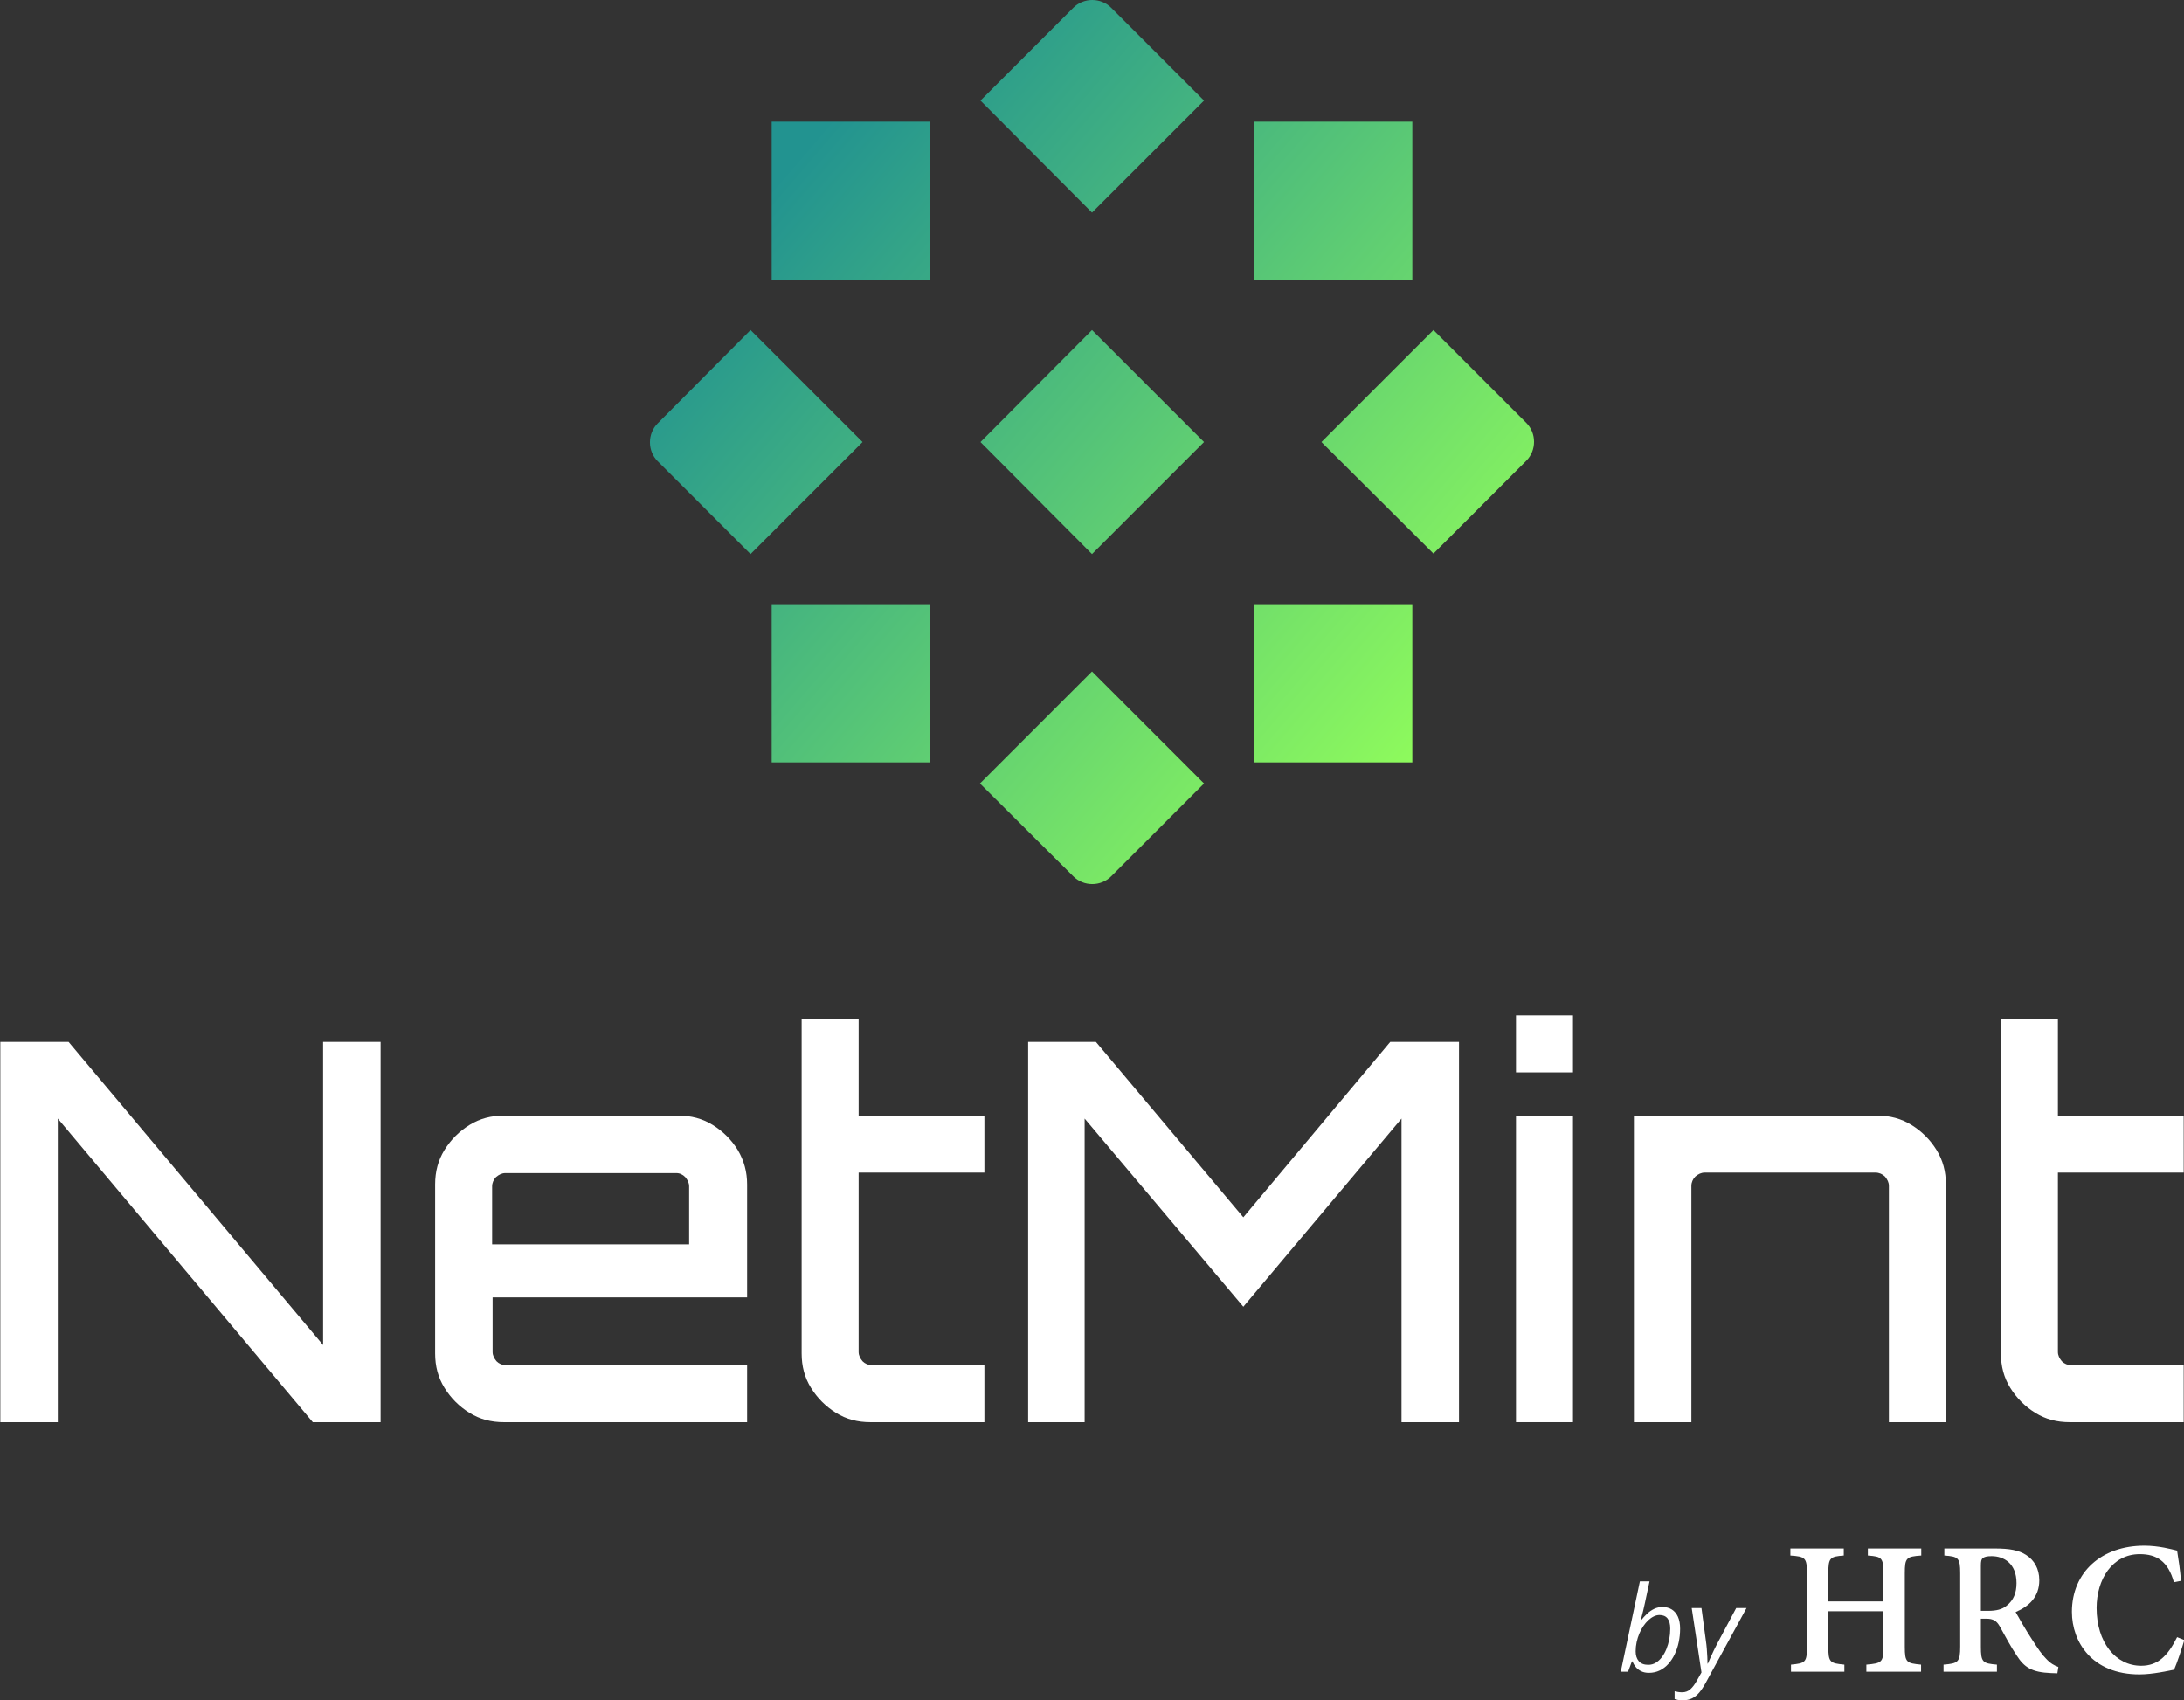
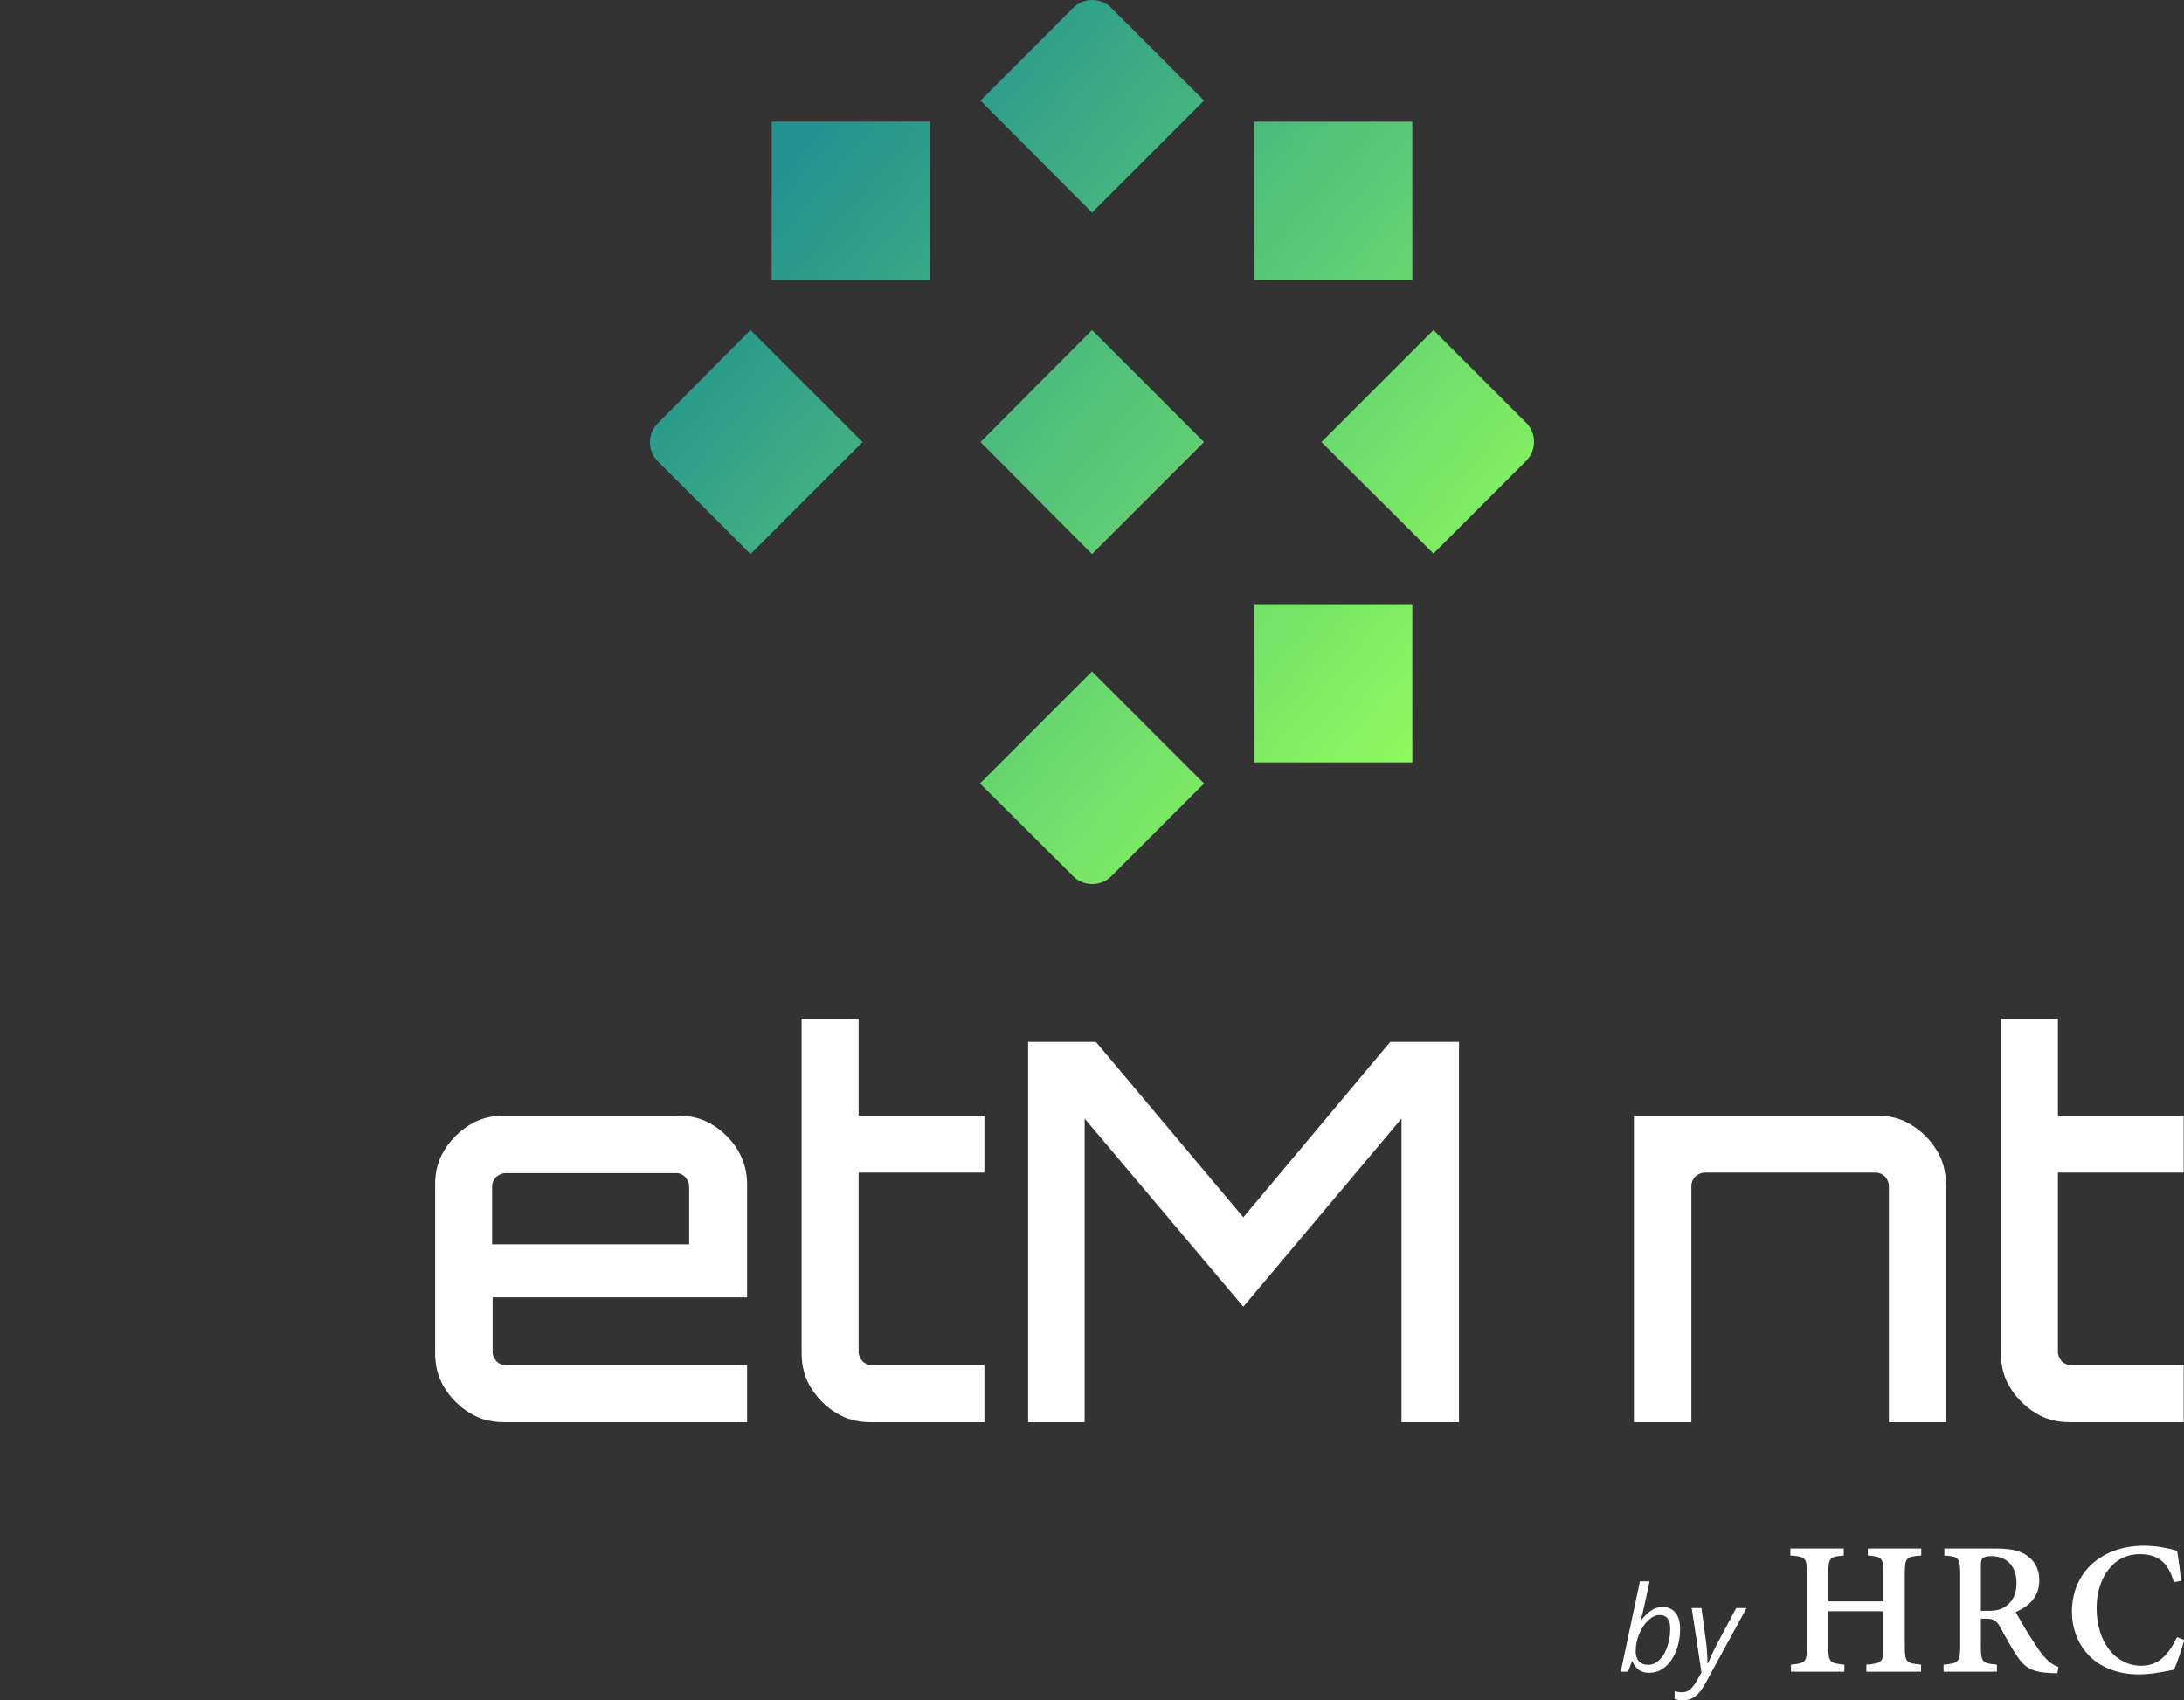
<svg xmlns="http://www.w3.org/2000/svg" id="Capa_1" data-name="Capa 1" version="1.1" viewBox="0 0 444.53 346.079">
  <rect x="0" y="0" width="444.53" height="346.079" fill="#333333" stroke="none" />
  <defs>
    <style> .cls-1 { fill: url(#Degradado_sin_nombre_8); } .cls-1, .cls-2, .cls-3, .cls-4, .cls-5, .cls-6, .cls-7, .cls-8, .cls-9, .cls-10 { stroke-width: 0px; } .cls-2 { fill: url(#Degradado_sin_nombre_3); } .cls-3 { fill: url(#Degradado_sin_nombre_4); } .cls-4 { fill: url(#Degradado_sin_nombre_7); } .cls-5 { fill: url(#Degradado_sin_nombre_9); } .cls-6 { fill: #fff; } .cls-7 { fill: url(#Degradado_sin_nombre); } .cls-8 { fill: url(#Degradado_sin_nombre_2); } .cls-9 { fill: url(#Degradado_sin_nombre_5); } .cls-10 { fill: url(#Degradado_sin_nombre_6); } </style>
    <linearGradient id="Degradado_sin_nombre" data-name="Degradado sin nombre" x1="11293.38" y1="-611.976" x2="11149.497" y2="-488.515" gradientTransform="translate(11447.724 643.671) rotate(-180) scale(1 -1)" gradientUnits="userSpaceOnUse">
      <stop offset=".033" stop-color="#229390" />
      <stop offset="1" stop-color="#93ff5a" />
    </linearGradient>
    <linearGradient id="Degradado_sin_nombre_2" data-name="Degradado sin nombre 2" x1="11262.793" y1="-645.416" x2="11120.564" y2="-523.375" gradientTransform="translate(11447.724 643.671) rotate(-180) scale(1 -1)" gradientUnits="userSpaceOnUse">
      <stop offset=".033" stop-color="#229390" />
      <stop offset="1" stop-color="#93ff5a" />
    </linearGradient>
    <linearGradient id="Degradado_sin_nombre_3" data-name="Degradado sin nombre 3" x1="11322.38" y1="-577.225" x2="11180.15" y2="-455.183" gradientTransform="translate(11447.724 643.671) rotate(-180) scale(1 -1)" gradientUnits="userSpaceOnUse">
      <stop offset=".033" stop-color="#229390" />
      <stop offset="1" stop-color="#93ff5a" />
    </linearGradient>
    <linearGradient id="Degradado_sin_nombre_4" data-name="Degradado sin nombre 4" x1="11248.293" y1="-664.52" x2="11104.41" y2="-541.059" gradientTransform="translate(11447.724 643.671) rotate(-180) scale(1 -1)" gradientUnits="userSpaceOnUse">
      <stop offset=".033" stop-color="#229390" />
      <stop offset="1" stop-color="#93ff5a" />
    </linearGradient>
    <linearGradient id="Degradado_sin_nombre_5" data-name="Degradado sin nombre 5" x1="11338.465" y1="-559.432" x2="11194.583" y2="-435.971" gradientTransform="translate(11447.724 643.671) rotate(-180) scale(1 -1)" gradientUnits="userSpaceOnUse">
      <stop offset=".033" stop-color="#229390" />
      <stop offset="1" stop-color="#93ff5a" />
    </linearGradient>
    <linearGradient id="Degradado_sin_nombre_6" data-name="Degradado sin nombre 6" x1="11259.165" y1="-651.851" x2="11115.282" y2="-528.39" gradientTransform="translate(11447.724 643.671) rotate(-180) scale(1 -1)" gradientUnits="userSpaceOnUse">
      <stop offset=".033" stop-color="#229390" />
      <stop offset="1" stop-color="#93ff5a" />
    </linearGradient>
    <linearGradient id="Degradado_sin_nombre_7" data-name="Degradado sin nombre 7" x1="11327.573" y1="-572.126" x2="11183.69" y2="-448.665" gradientTransform="translate(11447.724 643.671) rotate(-180) scale(1 -1)" gradientUnits="userSpaceOnUse">
      <stop offset=".033" stop-color="#229390" />
      <stop offset="1" stop-color="#93ff5a" />
    </linearGradient>
    <linearGradient id="Degradado_sin_nombre_8" data-name="Degradado sin nombre 8" x1="11289.935" y1="-615.99" x2="11146.052" y2="-492.529" gradientTransform="translate(11447.724 643.671) rotate(-180) scale(1 -1)" gradientUnits="userSpaceOnUse">
      <stop offset=".033" stop-color="#229390" />
      <stop offset="1" stop-color="#93ff5a" />
    </linearGradient>
    <linearGradient id="Degradado_sin_nombre_9" data-name="Degradado sin nombre 9" x1="11296.823" y1="-607.962" x2="11152.94" y2="-484.501" gradientTransform="translate(11447.724 643.671) rotate(-180) scale(1 -1)" gradientUnits="userSpaceOnUse">
      <stop offset=".033" stop-color="#229390" />
      <stop offset="1" stop-color="#93ff5a" />
    </linearGradient>
  </defs>
  <g>
    <g>
-       <path class="cls-6" d="M.065,289.475v-77.4h13.9l51.8,61.7v-61.7h11.7v77.4h-13.8l-51.9-61.8v61.8H.065Z" />
      <path class="cls-6" d="M95.565,287.575c-2.1-1.3-3.8-3-5.1-5.1-1.3-2.1-1.9-4.4-1.9-7v-34.4c0-2.6.6-4.9,1.9-7s3-3.8,5.1-5.1,4.4-1.9,7-1.9h35.5c2.6,0,4.9.6,7,1.9,2.1,1.3,3.8,3,5.1,5.1,1.3,2.2,1.9,4.5,1.9,7v23h-51.8v11.1c0,.7.3,1.3.8,1.9.5.5,1.2.8,1.9.8h49.1v11.6h-49.5c-2.6,0-4.9-.6-7-1.9ZM100.165,253.275h40.1v-11.8c0-.7-.3-1.3-.8-1.9-.5-.5-1.1-.8-1.8-.8h-34.8c-.7,0-1.3.3-1.9.8-.5.5-.8,1.2-.8,1.9v11.8h0Z" />
      <path class="cls-6" d="M170.165,287.575c-2.1-1.3-3.8-3-5.1-5.1s-1.9-4.4-1.9-7v-68.1h11.6v19.7h25.6v11.6h-25.6v36.5c0,.7.3,1.3.8,1.9.5.5,1.2.8,1.9.8h22.9v11.6h-23.2c-2.6,0-4.9-.6-7-1.9Z" />
      <path class="cls-6" d="M209.265,289.475v-77.4h13.8l30,35.7,29.9-35.7h14v77.4h-11.7v-61.8l-32.2,38.3-32.3-38.3v61.8h-11.5Z" />
-       <path class="cls-6" d="M308.565,218.275v-11.6h11.6v11.6h-11.6ZM308.565,289.475v-62.4h11.6v62.4h-11.6Z" />
      <path class="cls-6" d="M332.565,289.475v-62.4h49.5c2.6,0,4.9.6,7,1.9,2.1,1.3,3.8,3,5.1,5.1,1.3,2.1,1.9,4.4,1.9,7v48.4h-11.6v-48.1c0-.7-.3-1.3-.8-1.9-.5-.5-1.2-.8-1.9-.8h-34.8c-.7,0-1.3.3-1.9.8-.5.5-.8,1.2-.8,1.9v48.1h-11.7Z" />
      <path class="cls-6" d="M414.265,287.575c-2.1-1.3-3.8-3-5.1-5.1-1.3-2.1-1.9-4.4-1.9-7v-68.1h11.6v19.7h25.6v11.6h-25.6v36.5c0,.7.3,1.3.8,1.9.5.5,1.2.8,1.9.8h22.9v11.6h-23.2c-2.6,0-4.9-.6-7-1.9Z" />
    </g>
    <g>
      <polygon class="cls-7" points="222.265 67.175 245.065 89.975 222.265 112.775 199.565 89.975 222.265 67.175" />
      <g>
        <path class="cls-8" d="M291.765,67.175l18.9,18.9c2.1,2.1,2.1,5.6,0,7.7l-18.9,18.9-22.8-22.7,22.8-22.8Z" />
        <path class="cls-2" d="M152.765,67.175l22.8,22.8-22.8,22.8-18.9-18.9c-2.1-2.1-2.1-5.6,0-7.7l18.9-19Z" />
      </g>
      <g>
        <rect class="cls-3" x="255.265" y="24.775" width="32.2" height="32.2" />
-         <rect class="cls-9" x="157.065" y="122.975" width="32.2" height="32.2" />
      </g>
      <g>
        <path class="cls-10" d="M199.565,20.475L218.465,1.575c2.1-2.1,5.6-2.1,7.7,0l18.9,18.9-22.8,22.8-22.7-22.8Z" />
        <path class="cls-4" d="M199.465,159.475l22.8-22.8,22.8,22.8-18.9,18.9c-2.1,2.1-5.6,2.1-7.7,0l-19-18.9Z" />
      </g>
      <g>
        <rect class="cls-1" x="157.065" y="24.775" width="32.2" height="32.2" />
        <rect class="cls-5" x="255.265" y="122.975" width="32.2" height="32.2" />
      </g>
    </g>
  </g>
  <g>
    <g>
      <path class="cls-6" d="M335.628,340.492c-.607,0-1.132-.109-1.577-.325-.446-.217-.813-.502-1.105-.856-.291-.355-.519-.736-.685-1.146h-.106l-.78,2.091h-1.488l3.898-18.381h1.961l-.945,4.441c-.111.528-.229,1.05-.355,1.565-.125.517-.238.953-.337,1.311-.098.359-.163.569-.195.632h.094c.378-.481.786-.927,1.223-1.341s.917-.748,1.441-1.004c.524-.256,1.097-.384,1.719-.384.725,0,1.354.167,1.89.502.535.335.95.829,1.246,1.483s.443,1.465.443,2.433c0,.93-.092,1.834-.277,2.711-.185.878-.454,1.696-.809,2.452-.354.756-.787,1.419-1.299,1.99-.513.571-1.101,1.018-1.767,1.341s-1.396.484-2.191.484ZM335.485,338.862c.552,0,1.057-.137,1.518-.413.461-.275.875-.652,1.24-1.128.367-.477.677-1.03.934-1.661.256-.629.45-1.299.585-2.008.133-.708.2-1.429.2-2.162,0-.913-.183-1.602-.55-2.067-.366-.465-.912-.697-1.635-.697-.378,0-.763.092-1.152.277-.39.185-.767.447-1.128.785-.362.34-.698.736-1.01,1.194-.311.456-.583.961-.815,1.512-.233.552-.415,1.134-.55,1.748-.133.615-.2,1.24-.2,1.879,0,.827.21,1.49.632,1.99.421.5,1.064.75,1.931.75Z" />
      <path class="cls-6" d="M342.491,346.079c-.386,0-.699-.023-.94-.07-.239-.048-.474-.107-.702-.178v-1.594c.212.055.448.104.708.148.261.043.536.065.827.065.646,0,1.201-.205,1.666-.615.464-.41.917-1.012,1.358-1.808l.91-1.618-1.985-13.101h1.985l.898,6.651c.079.519.142,1.077.189,1.671.048.594.083,1.158.106,1.69.024.531.036.962.036,1.293h.071c.11-.26.275-.635.496-1.128.22-.492.456-1.007.708-1.542.252-.536.477-.984.673-1.346l3.886-7.289h2.103l-8.292,15.192c-.426.788-.861,1.448-1.306,1.979-.446.531-.94.931-1.483,1.199-.544.268-1.181.401-1.914.401Z" />
    </g>
    <g>
      <path class="cls-6" d="M391.054,316.619c-3.044.204-3.35.449-3.35,3.636v14.934c0,3.187.347,3.35,3.31,3.636v1.43h-11.134v-1.43c3.146-.286,3.473-.449,3.473-3.636v-7.232h-11.216v7.232c0,3.187.347,3.35,3.269,3.636v1.43h-10.868v-1.43c2.921-.286,3.248-.449,3.248-3.636v-14.934c0-3.187-.327-3.432-3.371-3.636v-1.43h10.868v1.43c-2.799.204-3.146.449-3.146,3.636v5.7h11.216v-5.7c0-3.187-.327-3.432-3.167-3.636v-1.43h10.868v1.43Z" />
      <path class="cls-6" d="M418.754,340.583c-.368,0-.838-.041-1.287-.041-3.943-.163-5.455-1.164-7.028-3.636-1.144-1.675-2.349-3.963-3.432-5.904-.633-1.083-1.267-1.532-2.758-1.532h-1.062v5.679c0,3.187.347,3.432,3.269,3.677v1.43h-10.868v-1.43c2.962-.245,3.391-.49,3.391-3.677v-14.934c0-3.146-.388-3.391-3.228-3.596v-1.43h10.255c3.044,0,4.923.347,6.435,1.348,1.553,1.001,2.635,2.717,2.635,5.107,0,3.391-2.084,5.312-4.821,6.476.633,1.124,2.104,3.718,3.269,5.475,1.348,2.104,2.063,3.146,2.901,3.984.919,1.001,1.716,1.43,2.533,1.716l-.204,1.287ZM404.658,327.876c1.675,0,2.881-.306,3.759-1.042,1.43-1.103,2.022-2.635,2.022-4.617,0-4.004-2.595-5.475-5.066-5.475-1.001,0-1.553.163-1.798.429-.306.204-.388.613-.388,1.573v9.132h1.471Z" />
      <path class="cls-6" d="M444.595,333.821c-.531,1.798-1.471,4.637-2.084,6.027-1.042.204-4.351.96-7.028.96-9.663,0-13.769-6.578-13.769-12.727,0-8.07,6.027-13.463,14.73-13.463,2.962,0,5.598.735,6.68,1.001.347,2.125.592,3.8.797,6.149l-1.45.286c-1.185-4.311-3.555-5.72-6.946-5.72-5.618,0-8.785,5.169-8.785,10.95,0,7.028,3.882,11.767,9.071,11.767,3.35,0,5.393-1.941,7.314-5.822l1.471.592Z" />
    </g>
  </g>
</svg>